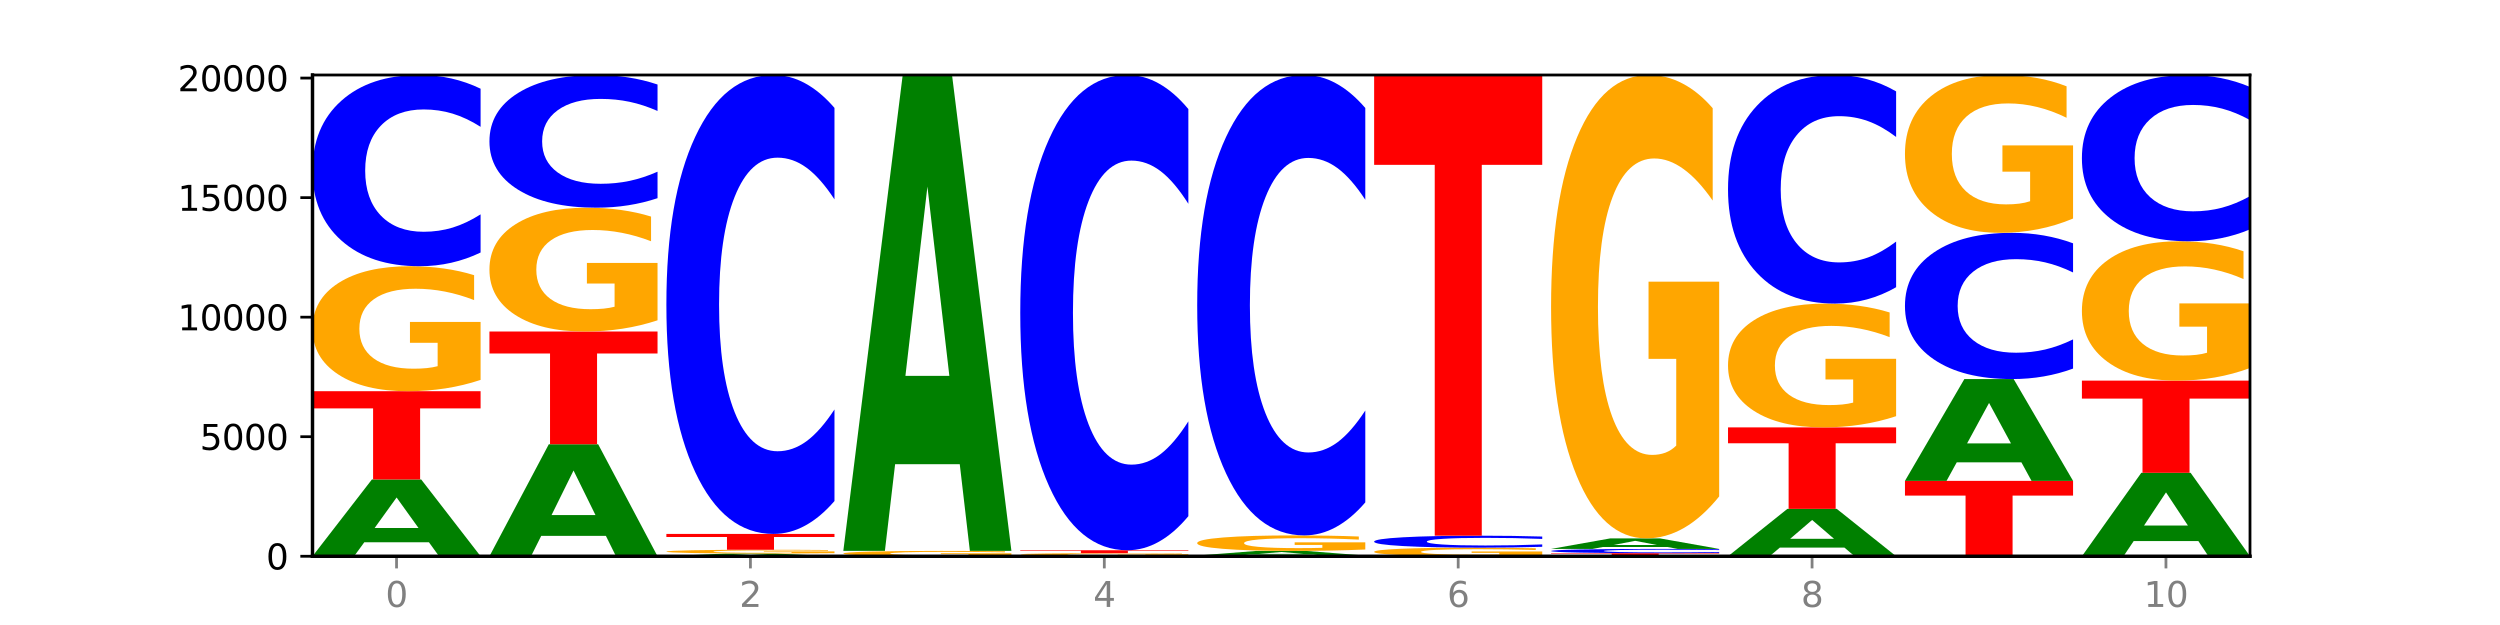
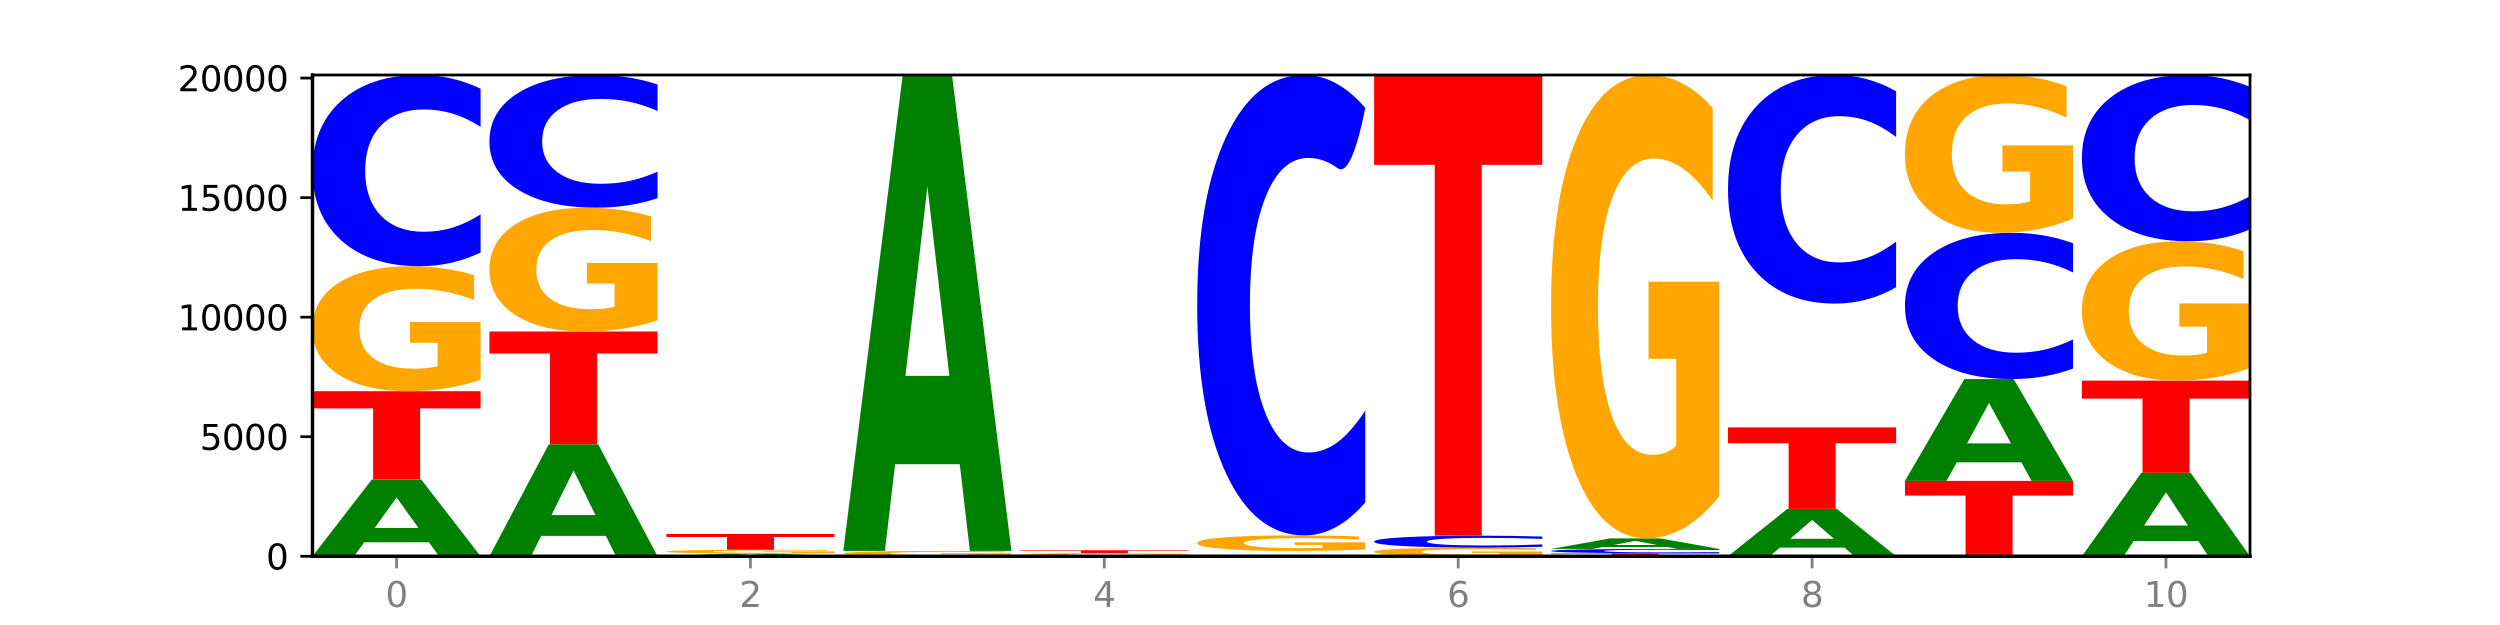
<svg xmlns="http://www.w3.org/2000/svg" xmlns:xlink="http://www.w3.org/1999/xlink" width="720pt" height="180pt" viewBox="0 0 720 180" version="1.1">
  <defs>
    <style type="text/css">*{stroke-linejoin: round; stroke-linecap: butt}</style>
  </defs>
  <g id="figure_1">
    <g id="patch_1">
      <path d="M 0 180  L 720 180  L 720 0  L 0 0  z " style="fill: #ffffff" />
    </g>
    <g id="axes_1">
      <g id="patch_2">
        <path d="M 90 160.2  L 648 160.2  L 648 21.6  L 90 21.6  z " style="fill: #ffffff" />
      </g>
      <g id="line2d_1">
        <path d="M 90 160.2  L 648 160.2  " clip-path="url(#pf66e8a5b68)" style="fill: none; stroke: #000000; stroke-width: 0.5; stroke-linecap: square" />
      </g>
      <g id="patch_3">
        <path d="M 123.534 156.172  L 104.916 156.172  L 101.977 160.2  L 90 160.2  L 107.104 138.09  L 121.307 138.09  L 138.411 160.2  L 126.444 160.2  L 123.534 156.172  z M 107.886 152.069  L 120.535 152.069  L 114.22 143.274  L 107.886 152.069  z " clip-path="url(#pf66e8a5b68)" style="fill: #008000" />
      </g>
      <g id="patch_4">
        <path d="M 90 112.669  L 138.411 112.669  L 138.411 117.627  L 120.994 117.627  L 120.994 138.09  L 107.45 138.09  L 107.45 117.627  L 90 117.627  L 90 112.669  z " clip-path="url(#pf66e8a5b68)" style="fill: #ff0000" />
      </g>
      <g id="patch_5">
        <path d="M 138.411 109.412  Q 133.529 111.04 128.277 111.858  Q 123.026 112.669 117.428 112.669  Q 104.777 112.669 97.389 107.82  Q 90 102.972 90 94.681  Q 90 86.293 97.519 81.482  Q 105.048 76.671 118.144 76.671  Q 123.189 76.671 127.811 77.325  Q 132.444 77.972 136.545 79.251  L 136.545 86.427  Q 132.313 84.784 128.126 83.973  Q 123.938 83.155 119.728 83.155  Q 111.938 83.155 107.717 86.144  Q 103.497 89.126 103.497 94.681  Q 103.497 100.184 107.566 103.188  Q 111.634 106.185 119.12 106.185  Q 121.16 106.185 122.907 106.014  Q 124.654 105.835 126.042 105.463  L 126.042 98.726  L 118.068 98.726  L 118.068 92.725  L 138.411 92.725  L 138.411 109.412  z " clip-path="url(#pf66e8a5b68)" style="fill: #ffa600" />
      </g>
      <g id="patch_6">
        <path d="M 138.411 72.723  Q 134.361 74.68 129.983 75.67  Q 125.604 76.671 120.835 76.671  Q 106.613 76.671 98.306 69.254  Q 90 61.837 90 49.153  Q 90 36.423 98.306 29.017  Q 106.613 21.6 120.835 21.6  Q 125.604 21.6 129.983 22.601  Q 134.361 23.591 138.411 25.547  L 138.411 36.525  Q 134.325 33.932 130.361 32.726  Q 126.397 31.52 122.018 31.52  Q 114.163 31.52 109.662 36.218  Q 105.173 40.905 105.173 49.153  Q 105.173 57.366 109.662 62.064  Q 114.163 66.751 122.018 66.751  Q 126.397 66.751 130.361 65.545  Q 134.325 64.328 138.411 61.734  L 138.411 72.723  z " clip-path="url(#pf66e8a5b68)" style="fill: #0000ff" />
      </g>
      <g id="patch_7">
        <path d="M 174.493 154.323  L 155.875 154.323  L 152.935 160.2  L 140.959 160.2  L 158.063 127.941  L 172.266 127.941  L 189.37 160.2  L 177.403 160.2  L 174.493 154.323  z M 158.845 148.336  L 171.494 148.336  L 165.179 135.505  L 158.845 148.336  z " clip-path="url(#pf66e8a5b68)" style="fill: #008000" />
      </g>
      <g id="patch_8">
        <path d="M 140.959 95.475  L 189.37 95.475  L 189.37 101.807  L 171.953 101.807  L 171.953 127.941  L 158.409 127.941  L 158.409 101.807  L 140.959 101.807  L 140.959 95.475  z " clip-path="url(#pf66e8a5b68)" style="fill: #ff0000" />
      </g>
      <g id="patch_9">
        <path d="M 189.37 92.249  Q 184.488 93.862 179.236 94.673  Q 173.985 95.475 168.387 95.475  Q 155.736 95.475 148.347 90.673  Q 140.959 85.87 140.959 77.656  Q 140.959 69.347 148.478 64.581  Q 156.007 59.815 169.103 59.815  Q 174.148 59.815 178.77 60.463  Q 183.403 61.104 187.504 62.371  L 187.504 69.48  Q 183.272 67.852 179.084 67.049  Q 174.896 66.238 170.687 66.238  Q 162.897 66.238 158.676 69.2  Q 154.456 72.154 154.456 77.656  Q 154.456 83.107 158.524 86.083  Q 162.593 89.052 170.079 89.052  Q 172.119 89.052 173.866 88.883  Q 175.613 88.706 177.001 88.337  L 177.001 81.664  L 169.027 81.664  L 169.027 75.719  L 189.37 75.719  L 189.37 92.249  z " clip-path="url(#pf66e8a5b68)" style="fill: #ffa600" />
      </g>
      <g id="patch_10">
        <path d="M 189.37 57.076  Q 185.32 58.434 180.942 59.12  Q 176.563 59.815 171.794 59.815  Q 157.572 59.815 149.265 54.668  Q 140.959 49.521 140.959 40.719  Q 140.959 31.886 149.265 26.747  Q 157.572 21.6 171.794 21.6  Q 176.563 21.6 180.942 22.295  Q 185.32 22.981 189.37 24.339  L 189.37 31.957  Q 185.284 30.157 181.32 29.32  Q 177.356 28.484 172.977 28.484  Q 165.122 28.484 160.621 31.744  Q 156.132 34.996 156.132 40.719  Q 156.132 46.419 160.621 49.679  Q 165.122 52.931 172.977 52.931  Q 177.356 52.931 181.32 52.095  Q 185.284 51.25 189.37 49.45  L 189.37 57.076  z " clip-path="url(#pf66e8a5b68)" style="fill: #0000ff" />
      </g>
      <g id="patch_11">
        <path d="M 225.452 160.057  L 206.834 160.057  L 203.894 160.2  L 191.918 160.2  L 209.021 159.415  L 223.225 159.415  L 240.329 160.2  L 228.362 160.2  L 225.452 160.057  z M 209.803 159.911  L 222.453 159.911  L 216.138 159.599  L 209.803 159.911  z " clip-path="url(#pf66e8a5b68)" style="fill: #008000" />
      </g>
      <g id="patch_12">
        <path d="M 240.329 159.317  Q 235.446 159.366 230.195 159.391  Q 224.944 159.415 219.346 159.415  Q 206.695 159.415 199.306 159.269  Q 191.918 159.122 191.918 158.871  Q 191.918 158.618 199.437 158.473  Q 206.966 158.327 220.062 158.327  Q 225.107 158.327 229.729 158.347  Q 234.361 158.366 238.463 158.405  L 238.463 158.622  Q 234.231 158.572 230.043 158.548  Q 225.855 158.523 221.646 158.523  Q 213.856 158.523 209.635 158.613  Q 205.415 158.704 205.415 158.871  Q 205.415 159.038 209.483 159.129  Q 213.552 159.219 221.038 159.219  Q 223.078 159.219 224.825 159.214  Q 226.571 159.209 227.96 159.197  L 227.96 158.994  L 219.986 158.994  L 219.986 158.812  L 240.329 158.812  L 240.329 159.317  z " clip-path="url(#pf66e8a5b68)" style="fill: #ffa600" />
      </g>
      <g id="patch_13">
        <path d="M 191.918 153.769  L 240.329 153.769  L 240.329 154.658  L 222.912 154.658  L 222.912 158.327  L 209.368 158.327  L 209.368 154.658  L 191.918 154.658  L 191.918 153.769  z " clip-path="url(#pf66e8a5b68)" style="fill: #ff0000" />
      </g>
      <g id="patch_14">
-         <path d="M 240.329 144.295  Q 236.279 148.991 231.9 151.366  Q 227.522 153.769 222.753 153.769  Q 208.53 153.769 200.224 135.968  Q 191.918 118.167 191.918 87.725  Q 191.918 57.174 200.224 39.401  Q 208.53 21.6 222.753 21.6  Q 227.522 21.6 231.9 24.003  Q 236.279 26.378 240.329 31.074  L 240.329 57.42  Q 236.243 51.195 232.279 48.301  Q 228.314 45.407 223.936 45.407  Q 216.081 45.407 211.58 56.683  Q 207.091 67.931 207.091 87.725  Q 207.091 107.437 211.58 118.713  Q 216.081 129.962 223.936 129.962  Q 228.314 129.962 232.279 127.068  Q 236.243 124.146 240.329 117.921  L 240.329 144.295  z " clip-path="url(#pf66e8a5b68)" style="fill: #0000ff" />
-       </g>
+         </g>
      <g id="patch_15">
-         <path d="M 242.877 160.193  L 291.288 160.193  L 291.288 160.194  L 273.871 160.194  L 273.871 160.2  L 260.327 160.2  L 260.327 160.194  L 242.877 160.194  L 242.877 160.193  z " clip-path="url(#pf66e8a5b68)" style="fill: #ff0000" />
-       </g>
+         </g>
      <g id="patch_16">
        <path d="M 291.288 160.054  Q 286.405 160.124 281.154 160.159  Q 275.903 160.193 270.305 160.193  Q 257.654 160.193 250.265 159.986  Q 242.877 159.78 242.877 159.426  Q 242.877 159.068 250.395 158.863  Q 257.925 158.658 271.021 158.658  Q 276.066 158.658 280.688 158.686  Q 285.32 158.713 289.422 158.768  L 289.422 159.074  Q 285.19 159.004 281.002 158.969  Q 276.814 158.934 272.605 158.934  Q 264.815 158.934 260.594 159.062  Q 256.374 159.189 256.374 159.426  Q 256.374 159.661 260.442 159.789  Q 264.511 159.917 271.997 159.917  Q 274.037 159.917 275.784 159.909  Q 277.53 159.902 278.919 159.886  L 278.919 159.598  L 270.945 159.598  L 270.945 159.342  L 291.288 159.342  L 291.288 160.054  z " clip-path="url(#pf66e8a5b68)" style="fill: #ffa600" />
      </g>
      <g id="patch_17">
        <path d="M 276.411 133.69  L 257.793 133.69  L 254.853 158.658  L 242.877 158.658  L 259.98 21.6  L 274.184 21.6  L 291.288 158.658  L 279.321 158.658  L 276.411 133.69  z M 260.762 108.252  L 273.412 108.252  L 267.097 53.735  L 260.762 108.252  z " clip-path="url(#pf66e8a5b68)" style="fill: #008000" />
      </g>
      <g id="patch_18">
        <path d="M 327.37 160.16  L 308.752 160.16  L 305.812 160.2  L 293.836 160.2  L 310.939 159.98  L 325.143 159.98  L 342.247 160.2  L 330.28 160.2  L 327.37 160.16  z M 311.721 160.119  L 324.371 160.119  L 318.056 160.031  L 311.721 160.119  z " clip-path="url(#pf66e8a5b68)" style="fill: #008000" />
      </g>
      <g id="patch_19">
        <path d="M 342.247 159.919  Q 337.364 159.949 332.113 159.965  Q 326.862 159.98 321.263 159.98  Q 308.613 159.98 301.224 159.89  Q 293.836 159.8 293.836 159.646  Q 293.836 159.49 301.354 159.401  Q 308.884 159.312 321.98 159.312  Q 327.025 159.312 331.647 159.324  Q 336.279 159.336 340.38 159.36  L 340.38 159.493  Q 336.149 159.462 331.961 159.447  Q 327.773 159.432 323.564 159.432  Q 315.774 159.432 311.553 159.488  Q 307.333 159.543 307.333 159.646  Q 307.333 159.748 311.401 159.804  Q 315.47 159.859 322.956 159.859  Q 324.996 159.859 326.742 159.856  Q 328.489 159.853 329.878 159.846  L 329.878 159.721  L 321.904 159.721  L 321.904 159.61  L 342.247 159.61  L 342.247 159.919  z " clip-path="url(#pf66e8a5b68)" style="fill: #ffa600" />
      </g>
      <g id="patch_20">
        <path d="M 293.836 158.472  L 342.247 158.472  L 342.247 158.636  L 324.83 158.636  L 324.83 159.312  L 311.286 159.312  L 311.286 158.636  L 293.836 158.636  L 293.836 158.472  z " clip-path="url(#pf66e8a5b68)" style="fill: #ff0000" />
      </g>
      <g id="patch_21">
-         <path d="M 342.247 148.661  Q 338.197 153.524 333.818 155.984  Q 329.439 158.472 324.67 158.472  Q 310.448 158.472 302.142 140.037  Q 293.836 121.603 293.836 90.078  Q 293.836 58.44 302.142 40.034  Q 310.448 21.6 324.67 21.6  Q 329.439 21.6 333.818 24.088  Q 338.197 26.548 342.247 31.411  L 342.247 58.695  Q 338.16 52.248 334.196 49.251  Q 330.232 46.254 325.853 46.254  Q 317.998 46.254 313.498 57.931  Q 309.009 69.58 309.009 90.078  Q 309.009 110.492 313.498 122.169  Q 317.998 133.817 325.853 133.817  Q 330.232 133.817 334.196 130.82  Q 338.16 127.795 342.247 121.349  L 342.247 148.661  z " clip-path="url(#pf66e8a5b68)" style="fill: #0000ff" />
-       </g>
+         </g>
      <g id="patch_22">
        <path d="M 344.795 159.993  L 393.205 159.993  L 393.205 160.034  L 375.789 160.034  L 375.789 160.2  L 362.245 160.2  L 362.245 160.034  L 344.795 160.034  L 344.795 159.993  z " clip-path="url(#pf66e8a5b68)" style="fill: #ff0000" />
      </g>
      <g id="patch_23">
-         <path d="M 378.329 159.751  L 359.711 159.751  L 356.771 159.993  L 344.795 159.993  L 361.898 158.665  L 376.102 158.665  L 393.205 159.993  L 381.239 159.993  L 378.329 159.751  z M 362.68 159.505  L 375.33 159.505  L 369.015 158.976  L 362.68 159.505  z " clip-path="url(#pf66e8a5b68)" style="fill: #008000" />
-       </g>
+         </g>
      <g id="patch_24">
        <path d="M 393.205 158.26  Q 388.323 158.462 383.072 158.564  Q 377.821 158.665 372.222 158.665  Q 359.572 158.665 352.183 158.063  Q 344.795 157.461 344.795 156.432  Q 344.795 155.39 352.313 154.793  Q 359.843 154.196 372.938 154.196  Q 377.983 154.196 382.605 154.277  Q 387.238 154.357 391.339 154.516  L 391.339 155.407  Q 387.108 155.203 382.92 155.102  Q 378.732 155.001 374.522 155.001  Q 366.732 155.001 362.512 155.372  Q 358.291 155.742 358.291 156.432  Q 358.291 157.115 362.36 157.488  Q 366.429 157.86 373.915 157.86  Q 375.955 157.86 377.701 157.838  Q 379.448 157.816 380.837 157.77  L 380.837 156.934  L 372.862 156.934  L 372.862 156.189  L 393.205 156.189  L 393.205 158.26  z " clip-path="url(#pf66e8a5b68)" style="fill: #ffa600" />
      </g>
      <g id="patch_25">
-         <path d="M 393.205 144.691  Q 389.156 149.402 384.777 151.785  Q 380.398 154.196 375.629 154.196  Q 361.407 154.196 353.101 136.337  Q 344.795 118.479 344.795 87.939  Q 344.795 57.289 353.101 39.458  Q 361.407 21.6 375.629 21.6  Q 380.398 21.6 384.777 24.01  Q 389.156 26.393 393.205 31.104  L 393.205 57.536  Q 389.119 51.291 385.155 48.388  Q 381.191 45.484 376.812 45.484  Q 368.957 45.484 364.457 56.796  Q 359.968 68.081 359.968 87.939  Q 359.968 107.715 364.457 119.027  Q 368.957 130.312 376.812 130.312  Q 381.191 130.312 385.155 127.408  Q 389.119 124.477 393.205 118.232  L 393.205 144.691  z " clip-path="url(#pf66e8a5b68)" style="fill: #0000ff" />
+         <path d="M 393.205 144.691  Q 389.156 149.402 384.777 151.785  Q 380.398 154.196 375.629 154.196  Q 361.407 154.196 353.101 136.337  Q 344.795 118.479 344.795 87.939  Q 344.795 57.289 353.101 39.458  Q 361.407 21.6 375.629 21.6  Q 380.398 21.6 384.777 24.01  Q 389.156 26.393 393.205 31.104  Q 389.119 51.291 385.155 48.388  Q 381.191 45.484 376.812 45.484  Q 368.957 45.484 364.457 56.796  Q 359.968 68.081 359.968 87.939  Q 359.968 107.715 364.457 119.027  Q 368.957 130.312 376.812 130.312  Q 381.191 130.312 385.155 127.408  Q 389.119 124.477 393.205 118.232  L 393.205 144.691  z " clip-path="url(#pf66e8a5b68)" style="fill: #0000ff" />
      </g>
      <g id="patch_26">
        <path d="M 429.288 160.195  L 410.67 160.195  L 407.73 160.2  L 395.753 160.2  L 412.857 160.172  L 427.061 160.172  L 444.164 160.2  L 432.198 160.2  L 429.288 160.195  z M 413.639 160.19  L 426.289 160.19  L 419.974 160.179  L 413.639 160.19  z " clip-path="url(#pf66e8a5b68)" style="fill: #008000" />
      </g>
      <g id="patch_27">
        <path d="M 444.164 159.951  Q 439.282 160.062 434.031 160.117  Q 428.78 160.172 423.181 160.172  Q 410.531 160.172 403.142 159.843  Q 395.753 159.514 395.753 158.951  Q 395.753 158.381 403.272 158.055  Q 410.802 157.728 423.897 157.728  Q 428.942 157.728 433.564 157.773  Q 438.197 157.816 442.298 157.903  L 442.298 158.391  Q 438.067 158.279 433.879 158.224  Q 429.691 158.168 425.481 158.168  Q 417.691 158.168 413.471 158.371  Q 409.25 158.574 409.25 158.951  Q 409.25 159.325 413.319 159.529  Q 417.388 159.732 424.874 159.732  Q 426.914 159.732 428.66 159.721  Q 430.407 159.708 431.796 159.683  L 431.796 159.226  L 423.821 159.226  L 423.821 158.818  L 444.164 158.818  L 444.164 159.951  z " clip-path="url(#pf66e8a5b68)" style="fill: #ffa600" />
      </g>
      <g id="patch_28">
        <path d="M 444.164 157.481  Q 440.115 157.603 435.736 157.665  Q 431.357 157.728 426.588 157.728  Q 412.366 157.728 404.06 157.263  Q 395.753 156.799 395.753 156.004  Q 395.753 155.207 404.06 154.743  Q 412.366 154.278 426.588 154.278  Q 431.357 154.278 435.736 154.341  Q 440.115 154.403 444.164 154.526  L 444.164 155.213  Q 440.078 155.051 436.114 154.975  Q 432.15 154.9 427.771 154.9  Q 419.916 154.9 415.415 155.194  Q 410.927 155.488 410.927 156.004  Q 410.927 156.519 415.415 156.813  Q 419.916 157.107 427.771 157.107  Q 432.15 157.107 436.114 157.031  Q 440.078 156.955 444.164 156.792  L 444.164 157.481  z " clip-path="url(#pf66e8a5b68)" style="fill: #0000ff" />
      </g>
      <g id="patch_29">
        <path d="M 395.753 21.6  L 444.164 21.6  L 444.164 47.476  L 426.748 47.476  L 426.748 154.278  L 413.204 154.278  L 413.204 47.476  L 395.753 47.476  L 395.753 21.6  z " clip-path="url(#pf66e8a5b68)" style="fill: #ff0000" />
      </g>
      <g id="patch_30">
        <path d="M 446.712 159.312  L 495.123 159.312  L 495.123 159.485  L 477.707 159.485  L 477.707 160.2  L 464.163 160.2  L 464.163 159.485  L 446.712 159.485  L 446.712 159.312  z " clip-path="url(#pf66e8a5b68)" style="fill: #ff0000" />
      </g>
      <g id="patch_31">
        <path d="M 495.123 159.224  Q 491.074 159.267 486.695 159.289  Q 482.316 159.312 477.547 159.312  Q 463.325 159.312 455.019 159.147  Q 446.712 158.982 446.712 158.699  Q 446.712 158.416 455.019 158.251  Q 463.325 158.086 477.547 158.086  Q 482.316 158.086 486.695 158.108  Q 491.074 158.13 495.123 158.174  L 495.123 158.418  Q 491.037 158.361 487.073 158.334  Q 483.109 158.307 478.73 158.307  Q 470.875 158.307 466.374 158.411  Q 461.886 158.516 461.886 158.699  Q 461.886 158.882 466.374 158.987  Q 470.875 159.091 478.73 159.091  Q 483.109 159.091 487.073 159.064  Q 491.037 159.037 495.123 158.979  L 495.123 159.224  z " clip-path="url(#pf66e8a5b68)" style="fill: #0000ff" />
      </g>
      <g id="patch_32">
        <path d="M 480.247 157.533  L 461.629 157.533  L 458.689 158.086  L 446.712 158.086  L 463.816 155.05  L 478.02 155.05  L 495.123 158.086  L 483.157 158.086  L 480.247 157.533  z M 464.598 156.969  L 477.248 156.969  L 470.933 155.762  L 464.598 156.969  z " clip-path="url(#pf66e8a5b68)" style="fill: #008000" />
      </g>
      <g id="patch_33">
        <path d="M 495.123 142.975  Q 490.241 149.013 484.99 152.045  Q 479.739 155.05 474.14 155.05  Q 461.489 155.05 454.101 137.076  Q 446.712 119.103 446.712 88.366  Q 446.712 57.271 454.231 39.436  Q 461.761 21.6 474.856 21.6  Q 479.901 21.6 484.523 24.026  Q 489.156 26.424 493.257 31.166  L 493.257 57.767  Q 489.026 51.675 484.838 48.67  Q 480.65 45.638 476.44 45.638  Q 468.65 45.638 464.43 56.72  Q 460.209 67.774 460.209 88.366  Q 460.209 108.765 464.278 119.902  Q 468.346 131.012 475.833 131.012  Q 477.872 131.012 479.619 130.378  Q 481.366 129.716 482.755 128.338  L 482.755 103.362  L 474.78 103.362  L 474.78 81.116  L 495.123 81.116  L 495.123 142.975  z " clip-path="url(#pf66e8a5b68)" style="fill: #ffa600" />
      </g>
      <g id="patch_34">
        <path d="M 531.206 157.714  L 512.587 157.714  L 509.648 160.2  L 497.671 160.2  L 514.775 146.553  L 528.979 146.553  L 546.082 160.2  L 534.116 160.2  L 531.206 157.714  z M 515.557 155.181  L 528.206 155.181  L 521.892 149.753  L 515.557 155.181  z " clip-path="url(#pf66e8a5b68)" style="fill: #008000" />
      </g>
      <g id="patch_35">
        <path d="M 497.671 123.087  L 546.082 123.087  L 546.082 127.663  L 528.666 127.663  L 528.666 146.553  L 515.122 146.553  L 515.122 127.663  L 497.671 127.663  L 497.671 123.087  z " clip-path="url(#pf66e8a5b68)" style="fill: #ff0000" />
      </g>
      <g id="patch_36">
-         <path d="M 546.082 119.861  Q 541.2 121.474 535.949 122.284  Q 530.697 123.087 525.099 123.087  Q 512.448 123.087 505.06 118.285  Q 497.671 113.483 497.671 105.271  Q 497.671 96.963 505.19 92.198  Q 512.72 87.433 525.815 87.433  Q 530.86 87.433 535.482 88.081  Q 540.115 88.722 544.216 89.989  L 544.216 97.096  Q 539.985 95.468 535.797 94.665  Q 531.609 93.855 527.399 93.855  Q 519.609 93.855 515.389 96.816  Q 511.168 99.769 511.168 105.271  Q 511.168 110.721 515.237 113.696  Q 519.305 116.664 526.792 116.664  Q 528.831 116.664 530.578 116.495  Q 532.325 116.318 533.714 115.95  L 533.714 109.277  L 525.739 109.277  L 525.739 103.334  L 546.082 103.334  L 546.082 119.861  z " clip-path="url(#pf66e8a5b68)" style="fill: #ffa600" />
-       </g>
+         </g>
      <g id="patch_37">
        <path d="M 546.082 82.714  Q 542.033 85.053 537.654 86.236  Q 533.275 87.433 528.506 87.433  Q 514.284 87.433 505.978 78.567  Q 497.671 69.7 497.671 54.537  Q 497.671 39.32 505.978 30.467  Q 514.284 21.6 528.506 21.6  Q 533.275 21.6 537.654 22.797  Q 542.033 23.98 546.082 26.319  L 546.082 39.442  Q 541.996 36.341 538.032 34.9  Q 534.068 33.458 529.689 33.458  Q 521.834 33.458 517.333 39.075  Q 512.845 44.678 512.845 54.537  Q 512.845 64.355 517.333 69.972  Q 521.834 75.575 529.689 75.575  Q 534.068 75.575 538.032 74.133  Q 541.996 72.678 546.082 69.578  L 546.082 82.714  z " clip-path="url(#pf66e8a5b68)" style="fill: #0000ff" />
      </g>
      <g id="patch_38">
        <path d="M 548.63 138.49  L 597.041 138.49  L 597.041 142.724  L 579.624 142.724  L 579.624 160.2  L 566.081 160.2  L 566.081 142.724  L 548.63 142.724  L 548.63 138.49  z " clip-path="url(#pf66e8a5b68)" style="fill: #ff0000" />
      </g>
      <g id="patch_39">
        <path d="M 582.164 133.149  L 563.546 133.149  L 560.607 138.49  L 548.63 138.49  L 565.734 109.171  L 579.937 109.171  L 597.041 138.49  L 585.074 138.49  L 582.164 133.149  z M 566.516 127.707  L 579.165 127.707  L 572.85 116.045  L 566.516 127.707  z " clip-path="url(#pf66e8a5b68)" style="fill: #008000" />
      </g>
      <g id="patch_40">
        <path d="M 597.041 106.152  Q 592.992 107.648 588.613 108.405  Q 584.234 109.171 579.465 109.171  Q 565.243 109.171 556.936 103.498  Q 548.63 97.825 548.63 88.124  Q 548.63 78.389 556.936 72.724  Q 565.243 67.052 579.465 67.052  Q 584.234 67.052 588.613 67.817  Q 592.992 68.574 597.041 70.071  L 597.041 78.467  Q 592.955 76.483 588.991 75.561  Q 585.027 74.639 580.648 74.639  Q 572.793 74.639 568.292 78.232  Q 563.804 81.817 563.804 88.124  Q 563.804 94.406 568.292 97.999  Q 572.793 101.584 580.648 101.584  Q 585.027 101.584 588.991 100.662  Q 592.955 99.731 597.041 97.747  L 597.041 106.152  z " clip-path="url(#pf66e8a5b68)" style="fill: #0000ff" />
      </g>
      <g id="patch_41">
        <path d="M 597.041 62.939  Q 592.159 64.996 586.908 66.028  Q 581.656 67.052 576.058 67.052  Q 563.407 67.052 556.019 60.93  Q 548.63 54.809 548.63 44.34  Q 548.63 33.749 556.149 27.675  Q 563.679 21.6 576.774 21.6  Q 581.819 21.6 586.441 22.426  Q 591.074 23.243 595.175 24.858  L 595.175 33.918  Q 590.944 31.843 586.756 30.82  Q 582.568 29.787 578.358 29.787  Q 570.568 29.787 566.348 33.561  Q 562.127 37.326 562.127 44.34  Q 562.127 51.288 566.196 55.081  Q 570.264 58.865 577.75 58.865  Q 579.79 58.865 581.537 58.649  Q 583.284 58.423 584.673 57.954  L 584.673 49.448  L 576.698 49.448  L 576.698 41.871  L 597.041 41.871  L 597.041 62.939  z " clip-path="url(#pf66e8a5b68)" style="fill: #ffa600" />
      </g>
      <g id="patch_42">
        <path d="M 633.123 155.822  L 614.505 155.822  L 611.566 160.2  L 599.589 160.2  L 616.693 136.169  L 630.896 136.169  L 648 160.2  L 636.033 160.2  L 633.123 155.822  z M 617.475 151.362  L 630.124 151.362  L 623.809 141.804  L 617.475 151.362  z " clip-path="url(#pf66e8a5b68)" style="fill: #008000" />
      </g>
      <g id="patch_43">
        <path d="M 599.589 109.618  L 648 109.618  L 648 114.797  L 630.583 114.797  L 630.583 136.169  L 617.04 136.169  L 617.04 114.797  L 599.589 114.797  L 599.589 109.618  z " clip-path="url(#pf66e8a5b68)" style="fill: #ff0000" />
      </g>
      <g id="patch_44">
        <path d="M 648 105.988  Q 643.118 107.803 637.866 108.715  Q 632.615 109.618 627.017 109.618  Q 614.366 109.618 606.978 104.214  Q 599.589 98.809 599.589 89.566  Q 599.589 80.216 607.108 74.853  Q 614.637 69.489 627.733 69.489  Q 632.778 69.489 637.4 70.219  Q 642.033 70.94 646.134 72.366  L 646.134 80.365  Q 641.903 78.533 637.715 77.629  Q 633.527 76.718 629.317 76.718  Q 621.527 76.718 617.306 80.05  Q 613.086 83.374 613.086 89.566  Q 613.086 95.7 617.155 99.049  Q 621.223 102.39 628.709 102.39  Q 630.749 102.39 632.496 102.199  Q 634.243 102 635.631 101.586  L 635.631 94.076  L 627.657 94.076  L 627.657 87.386  L 648 87.386  L 648 105.988  z " clip-path="url(#pf66e8a5b68)" style="fill: #ffa600" />
      </g>
      <g id="patch_45">
        <path d="M 648 66.057  Q 643.951 67.758 639.572 68.619  Q 635.193 69.489 630.424 69.489  Q 616.202 69.489 607.895 63.039  Q 599.589 56.59 599.589 45.559  Q 599.589 34.49 607.895 28.05  Q 616.202 21.6 630.424 21.6  Q 635.193 21.6 639.572 22.471  Q 643.951 23.331 648 25.033  L 648 34.579  Q 643.914 32.323 639.95 31.275  Q 635.986 30.226 631.607 30.226  Q 623.752 30.226 619.251 34.312  Q 614.762 38.387 614.762 45.559  Q 614.762 52.702 619.251 56.787  Q 623.752 60.863 631.607 60.863  Q 635.986 60.863 639.95 59.814  Q 643.914 58.756 648 56.501  L 648 66.057  z " clip-path="url(#pf66e8a5b68)" style="fill: #0000ff" />
      </g>
      <g id="matplotlib.axis_1">
        <g id="xtick_1">
          <g id="line2d_2">
            <defs>
              <path id="m8c6e8b3b7b" d="M 0 0  L 0 3.5  " style="stroke: #808080; stroke-width: 0.8" />
            </defs>
            <g>
              <use xlink:href="#m8c6e8b3b7b" x="114.205" y="160.2" style="fill: #808080; stroke: #808080; stroke-width: 0.8" />
            </g>
          </g>
          <g id="text_1">
            <g style="fill: #808080" transform="translate(111.024 174.798) scale(0.1 -0.1)">
              <defs>
                <path id="DejaVuSans-30" d="M 2034 4250  Q 1547 4250 1301 3770  Q 1056 3291 1056 2328  Q 1056 1369 1301 889  Q 1547 409 2034 409  Q 2525 409 2770 889  Q 3016 1369 3016 2328  Q 3016 3291 2770 3770  Q 2525 4250 2034 4250  z M 2034 4750  Q 2819 4750 3233 4129  Q 3647 3509 3647 2328  Q 3647 1150 3233 529  Q 2819 -91 2034 -91  Q 1250 -91 836 529  Q 422 1150 422 2328  Q 422 3509 836 4129  Q 1250 4750 2034 4750  z " transform="scale(0.016)" />
              </defs>
              <use xlink:href="#DejaVuSans-30" />
            </g>
          </g>
        </g>
        <g id="xtick_2">
          <g id="line2d_3">
            <g>
              <use xlink:href="#m8c6e8b3b7b" x="216.123" y="160.2" style="fill: #808080; stroke: #808080; stroke-width: 0.8" />
            </g>
          </g>
          <g id="text_2">
            <g style="fill: #808080" transform="translate(212.942 174.798) scale(0.1 -0.1)">
              <defs>
                <path id="DejaVuSans-32" d="M 1228 531  L 3431 531  L 3431 0  L 469 0  L 469 531  Q 828 903 1448 1529  Q 2069 2156 2228 2338  Q 2531 2678 2651 2914  Q 2772 3150 2772 3378  Q 2772 3750 2511 3984  Q 2250 4219 1831 4219  Q 1534 4219 1204 4116  Q 875 4013 500 3803  L 500 4441  Q 881 4594 1212 4672  Q 1544 4750 1819 4750  Q 2544 4750 2975 4387  Q 3406 4025 3406 3419  Q 3406 3131 3298 2873  Q 3191 2616 2906 2266  Q 2828 2175 2409 1742  Q 1991 1309 1228 531  z " transform="scale(0.016)" />
              </defs>
              <use xlink:href="#DejaVuSans-32" />
            </g>
          </g>
        </g>
        <g id="xtick_3">
          <g id="line2d_4">
            <g>
              <use xlink:href="#m8c6e8b3b7b" x="318.041" y="160.2" style="fill: #808080; stroke: #808080; stroke-width: 0.8" />
            </g>
          </g>
          <g id="text_3">
            <g style="fill: #808080" transform="translate(314.86 174.798) scale(0.1 -0.1)">
              <defs>
                <path id="DejaVuSans-34" d="M 2419 4116  L 825 1625  L 2419 1625  L 2419 4116  z M 2253 4666  L 3047 4666  L 3047 1625  L 3713 1625  L 3713 1100  L 3047 1100  L 3047 0  L 2419 0  L 2419 1100  L 313 1100  L 313 1709  L 2253 4666  z " transform="scale(0.016)" />
              </defs>
              <use xlink:href="#DejaVuSans-34" />
            </g>
          </g>
        </g>
        <g id="xtick_4">
          <g id="line2d_5">
            <g>
              <use xlink:href="#m8c6e8b3b7b" x="419.959" y="160.2" style="fill: #808080; stroke: #808080; stroke-width: 0.8" />
            </g>
          </g>
          <g id="text_4">
            <g style="fill: #808080" transform="translate(416.778 174.798) scale(0.1 -0.1)">
              <defs>
                <path id="DejaVuSans-36" d="M 2113 2584  Q 1688 2584 1439 2293  Q 1191 2003 1191 1497  Q 1191 994 1439 701  Q 1688 409 2113 409  Q 2538 409 2786 701  Q 3034 994 3034 1497  Q 3034 2003 2786 2293  Q 2538 2584 2113 2584  z M 3366 4563  L 3366 3988  Q 3128 4100 2886 4159  Q 2644 4219 2406 4219  Q 1781 4219 1451 3797  Q 1122 3375 1075 2522  Q 1259 2794 1537 2939  Q 1816 3084 2150 3084  Q 2853 3084 3261 2657  Q 3669 2231 3669 1497  Q 3669 778 3244 343  Q 2819 -91 2113 -91  Q 1303 -91 875 529  Q 447 1150 447 2328  Q 447 3434 972 4092  Q 1497 4750 2381 4750  Q 2619 4750 2861 4703  Q 3103 4656 3366 4563  z " transform="scale(0.016)" />
              </defs>
              <use xlink:href="#DejaVuSans-36" />
            </g>
          </g>
        </g>
        <g id="xtick_5">
          <g id="line2d_6">
            <g>
              <use xlink:href="#m8c6e8b3b7b" x="521.877" y="160.2" style="fill: #808080; stroke: #808080; stroke-width: 0.8" />
            </g>
          </g>
          <g id="text_5">
            <g style="fill: #808080" transform="translate(518.695 174.798) scale(0.1 -0.1)">
              <defs>
                <path id="DejaVuSans-38" d="M 2034 2216  Q 1584 2216 1326 1975  Q 1069 1734 1069 1313  Q 1069 891 1326 650  Q 1584 409 2034 409  Q 2484 409 2743 651  Q 3003 894 3003 1313  Q 3003 1734 2745 1975  Q 2488 2216 2034 2216  z M 1403 2484  Q 997 2584 770 2862  Q 544 3141 544 3541  Q 544 4100 942 4425  Q 1341 4750 2034 4750  Q 2731 4750 3128 4425  Q 3525 4100 3525 3541  Q 3525 3141 3298 2862  Q 3072 2584 2669 2484  Q 3125 2378 3379 2068  Q 3634 1759 3634 1313  Q 3634 634 3220 271  Q 2806 -91 2034 -91  Q 1263 -91 848 271  Q 434 634 434 1313  Q 434 1759 690 2068  Q 947 2378 1403 2484  z M 1172 3481  Q 1172 3119 1398 2916  Q 1625 2713 2034 2713  Q 2441 2713 2670 2916  Q 2900 3119 2900 3481  Q 2900 3844 2670 4047  Q 2441 4250 2034 4250  Q 1625 4250 1398 4047  Q 1172 3844 1172 3481  z " transform="scale(0.016)" />
              </defs>
              <use xlink:href="#DejaVuSans-38" />
            </g>
          </g>
        </g>
        <g id="xtick_6">
          <g id="line2d_7">
            <g>
              <use xlink:href="#m8c6e8b3b7b" x="623.795" y="160.2" style="fill: #808080; stroke: #808080; stroke-width: 0.8" />
            </g>
          </g>
          <g id="text_6">
            <g style="fill: #808080" transform="translate(617.432 174.798) scale(0.1 -0.1)">
              <defs>
                <path id="DejaVuSans-31" d="M 794 531  L 1825 531  L 1825 4091  L 703 3866  L 703 4441  L 1819 4666  L 2450 4666  L 2450 531  L 3481 531  L 3481 0  L 794 0  L 794 531  z " transform="scale(0.016)" />
              </defs>
              <use xlink:href="#DejaVuSans-31" />
              <use xlink:href="#DejaVuSans-30" x="63.623" />
            </g>
          </g>
        </g>
      </g>
      <g id="matplotlib.axis_2">
        <g id="ytick_1">
          <g id="line2d_8">
            <defs>
              <path id="m6df32180bc" d="M 0 0  L -3.5 0  " style="stroke: #000000; stroke-width: 0.8" />
            </defs>
            <g>
              <use xlink:href="#m6df32180bc" x="90" y="160.2" style="stroke: #000000; stroke-width: 0.8" />
            </g>
          </g>
          <g id="text_7">
            <g transform="translate(76.638 163.999) scale(0.1 -0.1)">
              <use xlink:href="#DejaVuSans-30" />
            </g>
          </g>
        </g>
        <g id="ytick_2">
          <g id="line2d_9">
            <g>
              <use xlink:href="#m6df32180bc" x="90" y="125.772" style="stroke: #000000; stroke-width: 0.8" />
            </g>
          </g>
          <g id="text_8">
            <g transform="translate(57.55 129.571) scale(0.1 -0.1)">
              <defs>
                <path id="DejaVuSans-35" d="M 691 4666  L 3169 4666  L 3169 4134  L 1269 4134  L 1269 2991  Q 1406 3038 1543 3061  Q 1681 3084 1819 3084  Q 2600 3084 3056 2656  Q 3513 2228 3513 1497  Q 3513 744 3044 326  Q 2575 -91 1722 -91  Q 1428 -91 1123 -41  Q 819 9 494 109  L 494 744  Q 775 591 1075 516  Q 1375 441 1709 441  Q 2250 441 2565 725  Q 2881 1009 2881 1497  Q 2881 1984 2565 2268  Q 2250 2553 1709 2553  Q 1456 2553 1204 2497  Q 953 2441 691 2322  L 691 4666  z " transform="scale(0.016)" />
              </defs>
              <use xlink:href="#DejaVuSans-35" />
              <use xlink:href="#DejaVuSans-30" x="63.623" />
              <use xlink:href="#DejaVuSans-30" x="127.246" />
              <use xlink:href="#DejaVuSans-30" x="190.869" />
            </g>
          </g>
        </g>
        <g id="ytick_3">
          <g id="line2d_10">
            <g>
              <use xlink:href="#m6df32180bc" x="90" y="91.344" style="stroke: #000000; stroke-width: 0.8" />
            </g>
          </g>
          <g id="text_9">
            <g transform="translate(51.188 95.143) scale(0.1 -0.1)">
              <use xlink:href="#DejaVuSans-31" />
              <use xlink:href="#DejaVuSans-30" x="63.623" />
              <use xlink:href="#DejaVuSans-30" x="127.246" />
              <use xlink:href="#DejaVuSans-30" x="190.869" />
              <use xlink:href="#DejaVuSans-30" x="254.492" />
            </g>
          </g>
        </g>
        <g id="ytick_4">
          <g id="line2d_11">
            <g>
              <use xlink:href="#m6df32180bc" x="90" y="56.916" style="stroke: #000000; stroke-width: 0.8" />
            </g>
          </g>
          <g id="text_10">
            <g transform="translate(51.188 60.715) scale(0.1 -0.1)">
              <use xlink:href="#DejaVuSans-31" />
              <use xlink:href="#DejaVuSans-35" x="63.623" />
              <use xlink:href="#DejaVuSans-30" x="127.246" />
              <use xlink:href="#DejaVuSans-30" x="190.869" />
              <use xlink:href="#DejaVuSans-30" x="254.492" />
            </g>
          </g>
        </g>
        <g id="ytick_5">
          <g id="line2d_12">
            <g>
              <use xlink:href="#m6df32180bc" x="90" y="22.488" style="stroke: #000000; stroke-width: 0.8" />
            </g>
          </g>
          <g id="text_11">
            <g transform="translate(51.188 26.287) scale(0.1 -0.1)">
              <use xlink:href="#DejaVuSans-32" />
              <use xlink:href="#DejaVuSans-30" x="63.623" />
              <use xlink:href="#DejaVuSans-30" x="127.246" />
              <use xlink:href="#DejaVuSans-30" x="190.869" />
              <use xlink:href="#DejaVuSans-30" x="254.492" />
            </g>
          </g>
        </g>
      </g>
      <g id="patch_46">
        <path d="M 90 160.2  L 90 21.6  " style="fill: none; stroke: #000000; stroke-linejoin: miter; stroke-linecap: square" />
      </g>
      <g id="patch_47">
        <path d="M 648 160.2  L 648 21.6  " style="fill: none; stroke: #000000; stroke-width: 0.8; stroke-linejoin: miter; stroke-linecap: square" />
      </g>
      <g id="patch_48">
        <path d="M 90 160.2  L 648 160.2  " style="fill: none; stroke: #000000; stroke-linejoin: miter; stroke-linecap: square" />
      </g>
      <g id="patch_49">
        <path d="M 90 21.6  L 648 21.6  " style="fill: none; stroke: #000000; stroke-width: 0.8; stroke-linejoin: miter; stroke-linecap: square" />
      </g>
    </g>
  </g>
  <defs>
    <clipPath id="pf66e8a5b68">
      <rect x="90" y="21.6" width="558" height="138.6" />
    </clipPath>
  </defs>
</svg>